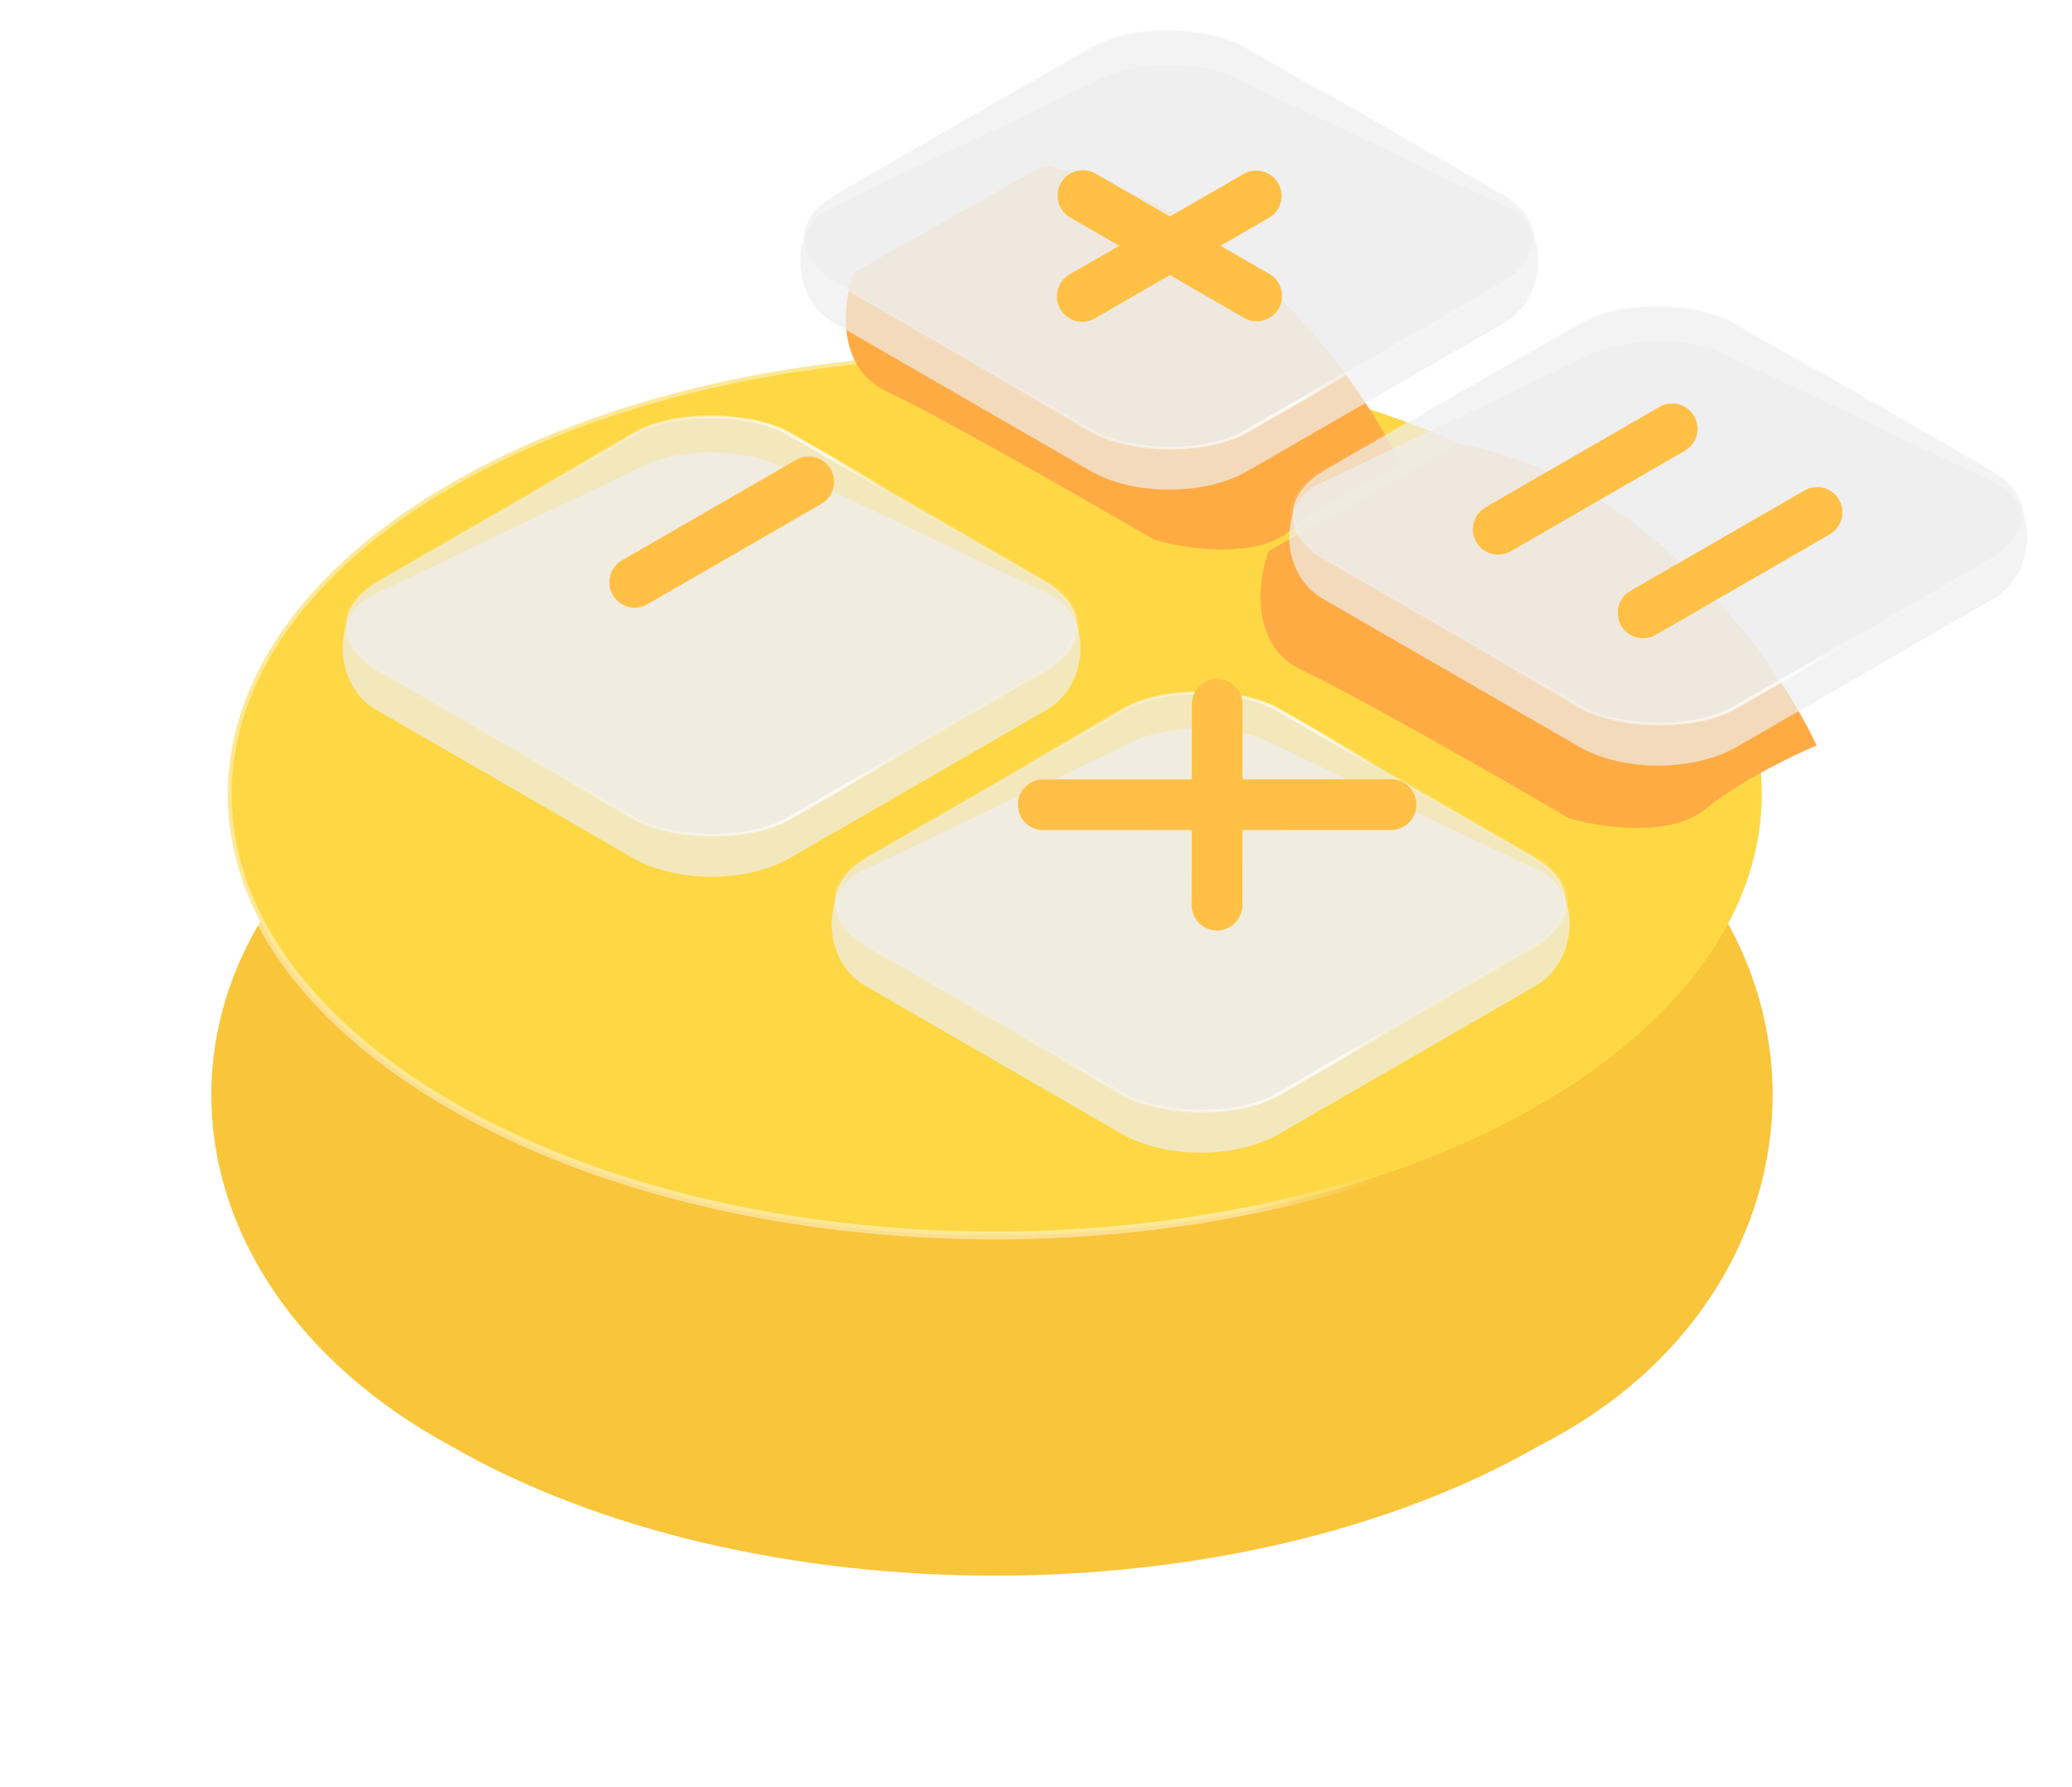
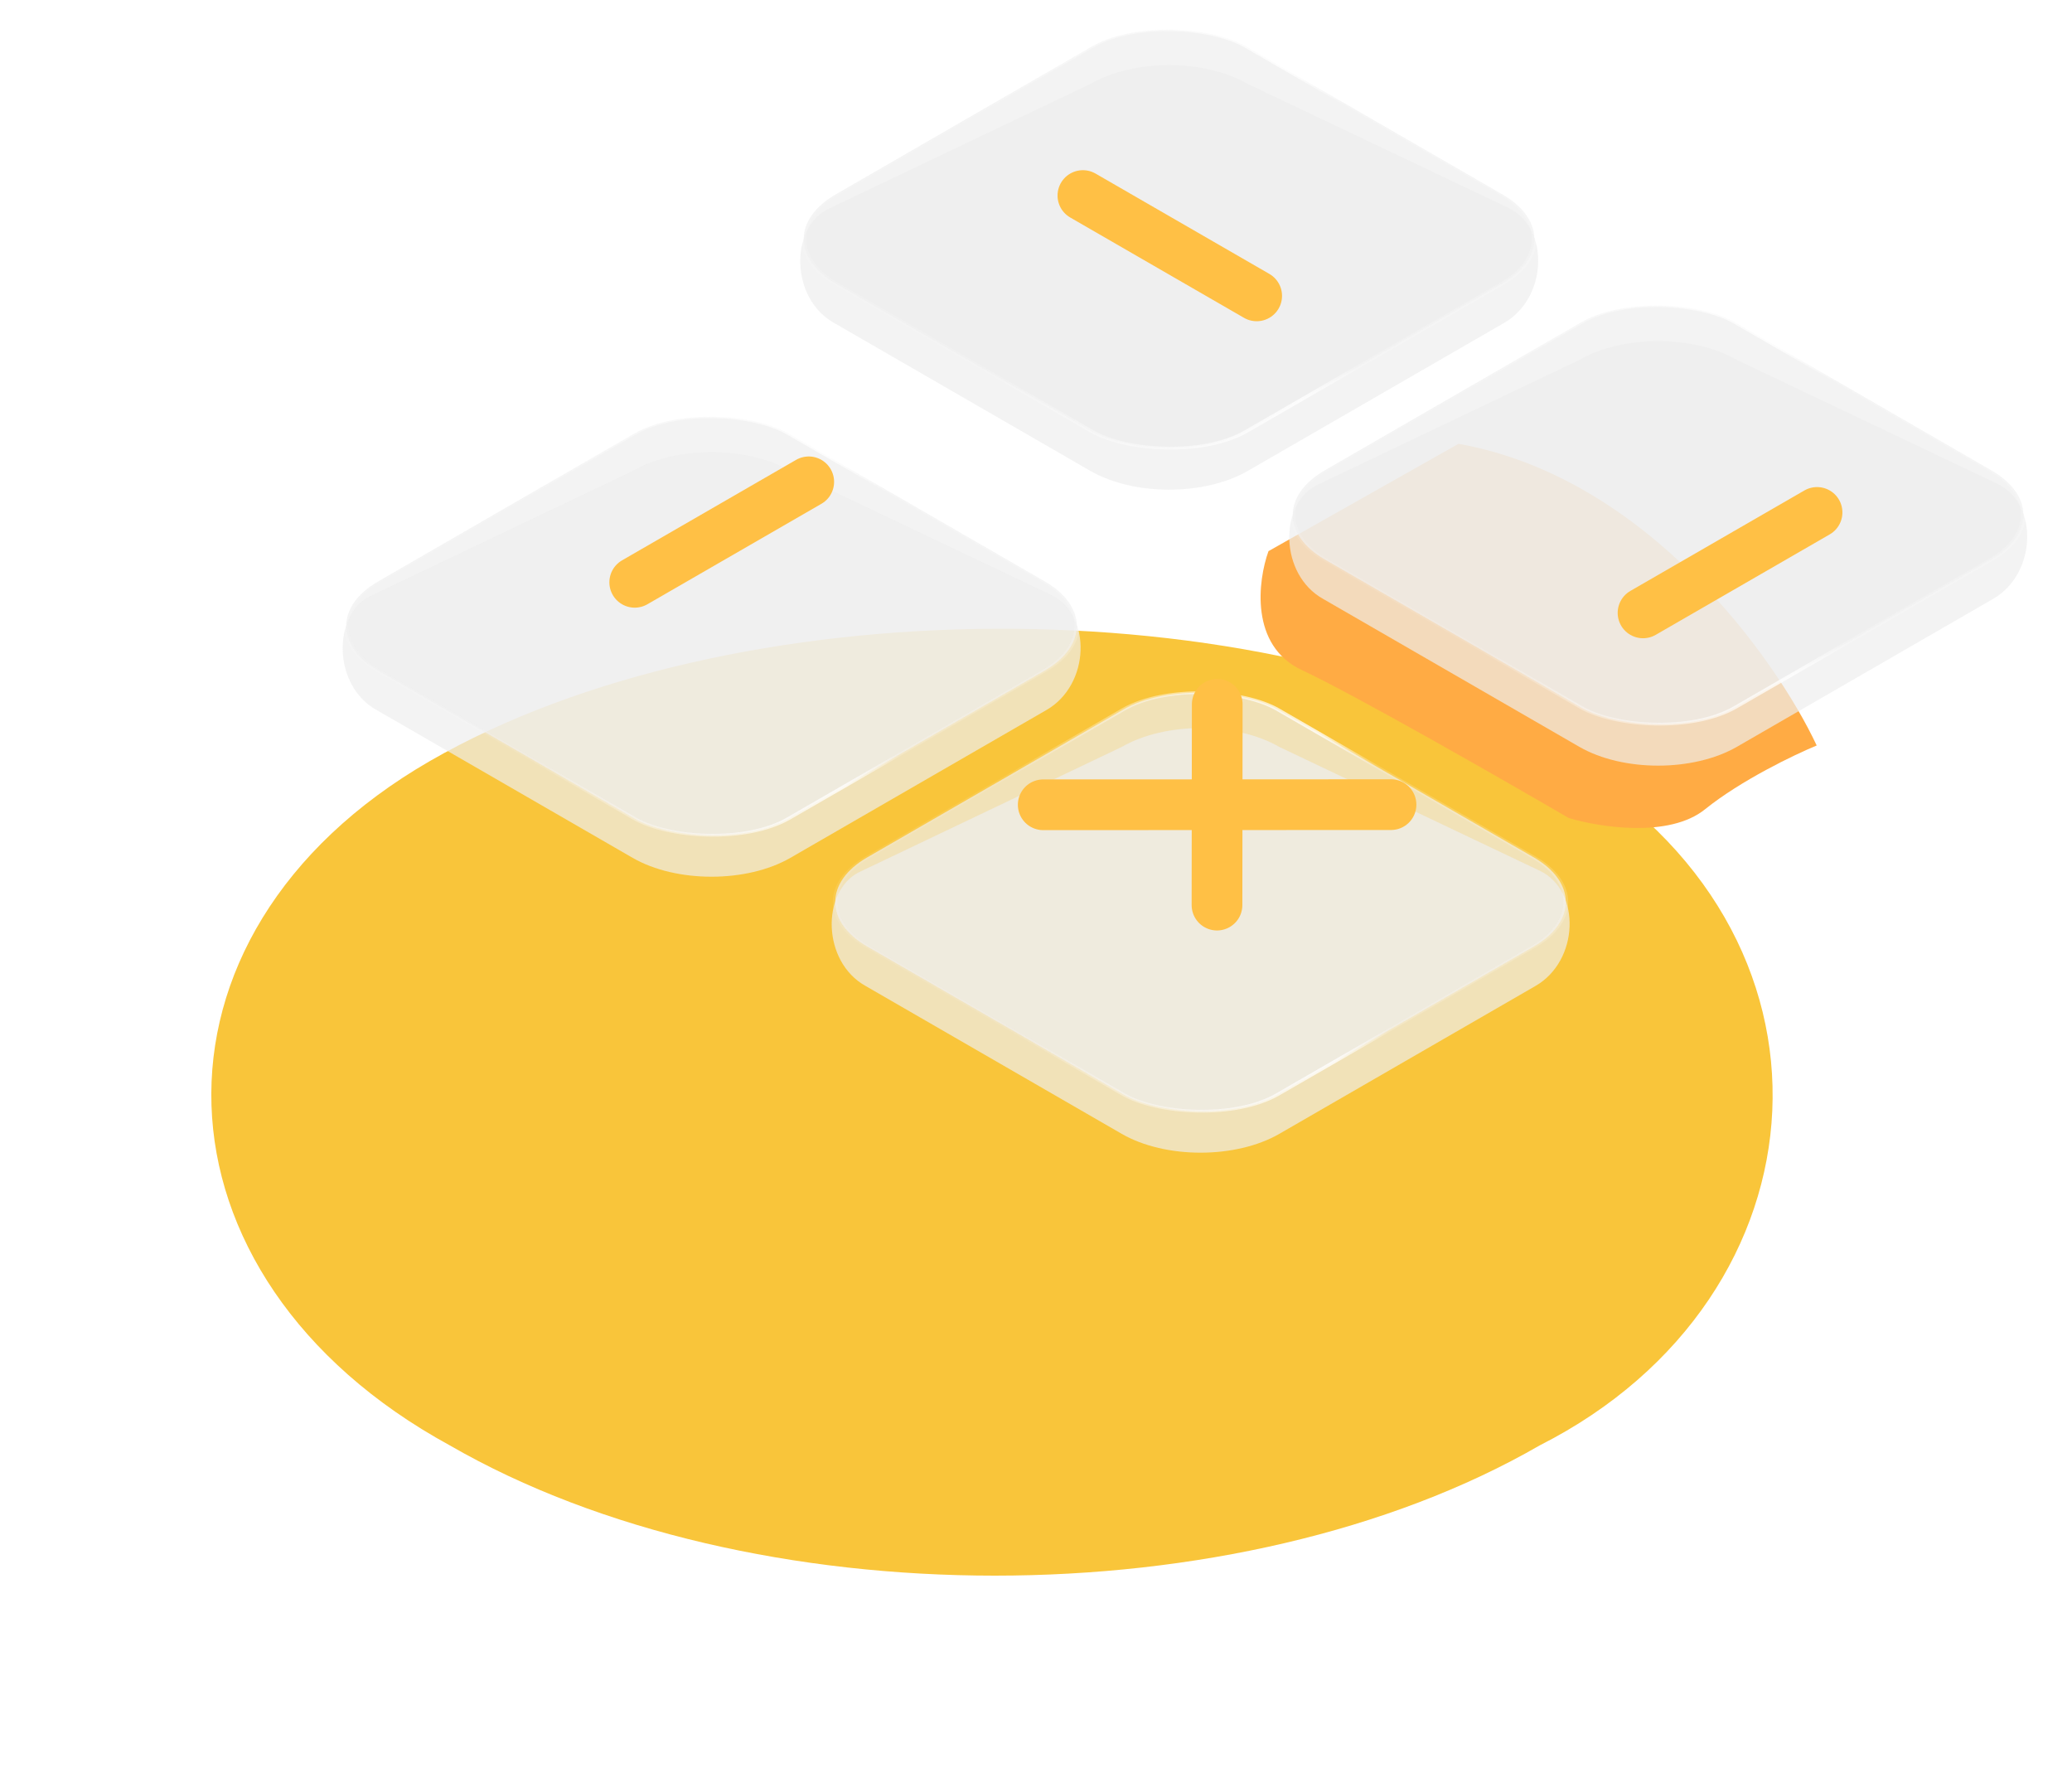
<svg xmlns="http://www.w3.org/2000/svg" width="1279" height="1103" viewBox="0 0 1279 1103" fill="none">
  <g filter="url(#filter0_d_346_282)">
    <path d="M962.551 305.202C1148.41 412.497 1131.19 638.423 950.564 729.929C764.707 837.224 463.375 837.224 277.518 729.929C87.743 626.263 79.442 414.93 265.299 307.635C451.155 200.34 776.694 197.907 962.551 305.202Z" fill="#F9C53A" />
  </g>
-   <path d="M949.352 298.083C1041.84 351.474 1087.53 421.113 1087.53 490.251C1087.53 559.389 1041.84 629.027 949.352 682.419C856.88 735.803 735.529 762.564 614.045 762.564C492.562 762.564 371.21 735.803 278.738 682.419C186.253 629.027 140.562 559.389 140.562 490.251C140.562 421.113 186.253 351.474 278.738 298.083C371.21 244.699 492.562 217.937 614.045 217.937C735.529 217.937 856.88 244.699 949.352 298.083Z" fill="#FED745" stroke="url(#paint0_linear_346_282)" stroke-width="4.865" />
  <g filter="url(#filter1_f_346_282)">
    <path d="M783.013 340.184L900.287 273.938C1017.02 294.707 1096.34 406.729 1121.41 460.144C1107.68 465.814 1074.68 481.63 1052.47 499.534C1030.27 517.439 987.124 510.575 968.324 504.905C926.845 480.734 835.831 428.632 803.603 413.593C771.375 398.553 776.448 358.387 783.013 340.184Z" fill="#FFAB44" />
  </g>
  <g filter="url(#filter2_f_346_282)">
-     <path d="M526.983 168.302L644.257 102.055C760.994 122.825 840.31 234.847 865.377 288.262C851.65 293.931 818.646 309.747 796.445 327.652C774.243 345.556 731.093 338.693 712.294 333.023C670.815 308.852 579.801 256.75 547.573 241.71C515.345 226.67 520.418 186.505 526.983 168.302Z" fill="#FFAB44" />
-   </g>
+     </g>
  <g filter="url(#filter3_d_346_282)">
    <g filter="url(#filter4_b_346_282)">
      <path d="M232.388 369.647C205.55 354.637 205.148 311.68 228.032 299.636L390.525 222.152C417.408 206.633 460.994 206.633 487.877 222.152L649.166 298.834C674.057 311.279 672.897 354.128 646.015 369.647L487.877 460.941C460.994 476.46 417.408 476.46 390.525 460.941L232.388 369.647Z" fill="#EEEEEE" fill-opacity="0.7" />
    </g>
    <g filter="url(#filter5_b_346_282)">
      <rect x="2.086" width="292.599" height="292.599" rx="55" transform="matrix(0.866 -0.5 0.866 0.5 183.997 318.872)" fill="#EEEEEE" fill-opacity="0.7" stroke="url(#paint1_linear_346_282)" stroke-width="2.409" />
    </g>
  </g>
  <g filter="url(#filter6_b_346_282)">
    <path d="M514.838 199.313C488 184.302 487.598 141.346 510.482 129.302L672.975 51.818C699.858 36.298 743.444 36.298 770.327 51.818L931.616 128.499C956.507 140.944 955.348 183.793 928.465 199.313L770.327 290.606C743.444 306.126 699.858 306.126 672.975 290.606L514.838 199.313Z" fill="#EEEEEE" fill-opacity="0.7" />
  </g>
  <g filter="url(#filter7_b_346_282)">
    <rect x="2.086" width="292.599" height="292.599" rx="55" transform="matrix(0.866 -0.5 0.866 0.5 466.442 148.538)" fill="#EEEEEE" fill-opacity="0.7" stroke="url(#paint2_linear_346_282)" stroke-width="2.409" />
  </g>
  <g filter="url(#filter8_d_346_282)">
    <g filter="url(#filter9_b_346_282)">
      <path d="M534.248 539.982C507.41 524.971 507.009 482.015 529.892 469.971L692.386 392.487C719.268 376.967 762.854 376.967 789.737 392.487L951.026 469.168C975.917 481.613 974.758 524.462 947.875 539.982L789.737 631.275C762.854 646.795 719.269 646.795 692.386 631.275L534.248 539.982Z" fill="#EEEEEE" fill-opacity="0.7" />
    </g>
    <g filter="url(#filter10_b_346_282)">
      <rect x="2.086" width="292.599" height="292.599" rx="55" transform="matrix(0.866 -0.5 0.866 0.5 485.853 489.207)" fill="#EEEEEE" fill-opacity="0.7" stroke="url(#paint3_linear_346_282)" stroke-width="2.409" />
    </g>
  </g>
  <g filter="url(#filter11_b_346_282)">
    <path d="M816.697 369.647C789.859 354.637 789.458 311.68 812.341 299.637L974.835 222.153C1001.72 206.633 1045.3 206.633 1072.19 222.153L1233.48 298.834C1258.37 311.279 1257.21 354.128 1230.32 369.647L1072.19 460.941C1045.3 476.461 1001.72 476.461 974.835 460.941L816.697 369.647Z" fill="#EEEEEE" fill-opacity="0.7" />
  </g>
  <g filter="url(#filter12_b_346_282)">
    <rect x="2.086" width="292.599" height="292.599" rx="55" transform="matrix(0.866 -0.5 0.866 0.5 768.302 318.872)" fill="#EEEEEE" fill-opacity="0.7" stroke="url(#paint4_linear_346_282)" stroke-width="2.409" />
  </g>
  <g filter="url(#filter13_i_346_282)">
-     <path d="M668.017 174.145L775.436 112.132" stroke="#FFC045" stroke-width="31.301" stroke-linecap="round" stroke-linejoin="round" />
    <path d="M775.719 173.819L668.447 111.891" stroke="#FFC045" stroke-width="31.301" stroke-linecap="round" stroke-linejoin="round" />
  </g>
  <g filter="url(#filter14_i_346_282)">
-     <path d="M924.796 317.88L1032.21 255.868" stroke="#FFC045" stroke-width="31.301" stroke-linecap="round" stroke-linejoin="round" />
    <path d="M1014.21 369.498L1121.63 307.485" stroke="#FFC045" stroke-width="31.301" stroke-linecap="round" stroke-linejoin="round" />
  </g>
  <g filter="url(#filter15_i_346_282)">
    <path d="M751.227 549.866L751.374 425.925" stroke="#FFC045" stroke-width="31.301" stroke-linecap="round" stroke-linejoin="round" />
    <path d="M858.646 487.853L643.955 487.938" stroke="#FFC045" stroke-width="31.301" stroke-linecap="round" stroke-linejoin="round" />
  </g>
  <g filter="url(#filter16_i_346_282)">
    <path d="M391.799 350.617L499.218 288.604" stroke="#FFC045" stroke-width="31.301" stroke-linecap="round" stroke-linejoin="round" />
  </g>
  <defs>
    <filter id="filter0_d_346_282" x="0.72" y="225.937" width="1223.21" height="876.336" filterUnits="userSpaceOnUse" color-interpolation-filters="sRGB">
      <feFlood flood-opacity="0" result="BackgroundImageFix" />
      <feColorMatrix in="SourceAlpha" type="matrix" values="0 0 0 0 0 0 0 0 0 0 0 0 0 0 0 0 0 0 127 0" result="hardAlpha" />
      <feOffset dy="162.152" />
      <feGaussianBlur stdDeviation="64.861" />
      <feComposite in2="hardAlpha" operator="out" />
      <feColorMatrix type="matrix" values="0 0 0 0 1 0 0 0 0 0.816 0 0 0 0 0.344 0 0 0 0.5 0" />
      <feBlend mode="normal" in2="BackgroundImageFix" result="effect1_dropShadow_346_282" />
      <feBlend mode="normal" in="SourceGraphic" in2="effect1_dropShadow_346_282" result="shape" />
    </filter>
    <filter id="filter1_f_346_282" x="735.166" y="230.967" width="429.212" height="323.072" filterUnits="userSpaceOnUse" color-interpolation-filters="sRGB">
      <feFlood flood-opacity="0" result="BackgroundImageFix" />
      <feBlend mode="normal" in="SourceGraphic" in2="BackgroundImageFix" result="shape" />
      <feGaussianBlur stdDeviation="21.485" result="effect1_foregroundBlur_346_282" />
    </filter>
    <filter id="filter2_f_346_282" x="479.136" y="59.085" width="429.212" height="323.072" filterUnits="userSpaceOnUse" color-interpolation-filters="sRGB">
      <feFlood flood-opacity="0" result="BackgroundImageFix" />
      <feBlend mode="normal" in="SourceGraphic" in2="BackgroundImageFix" result="shape" />
      <feGaussianBlur stdDeviation="21.485" result="effect1_foregroundBlur_346_282" />
    </filter>
    <filter id="filter3_d_346_282" x="136.108" y="179.945" width="606.345" height="436.612" filterUnits="userSpaceOnUse" color-interpolation-filters="sRGB">
      <feFlood flood-opacity="0" result="BackgroundImageFix" />
      <feColorMatrix in="SourceAlpha" type="matrix" values="0 0 0 0 0 0 0 0 0 0 0 0 0 0 0 0 0 0 127 0" result="hardAlpha" />
      <feOffset dy="68.563" />
      <feGaussianBlur stdDeviation="37.707" />
      <feComposite in2="hardAlpha" operator="out" />
      <feColorMatrix type="matrix" values="0 0 0 0 1 0 0 0 0 0.663 0 0 0 0 0.266 0 0 0 1 0" />
      <feBlend mode="normal" in2="BackgroundImageFix" result="effect1_dropShadow_346_282" />
      <feBlend mode="normal" in="SourceGraphic" in2="effect1_dropShadow_346_282" result="shape" />
    </filter>
    <filter id="filter4_b_346_282" x="179.404" y="178.396" width="519.752" height="326.302" filterUnits="userSpaceOnUse" color-interpolation-filters="sRGB">
      <feFlood flood-opacity="0" result="BackgroundImageFix" />
      <feGaussianBlur in="BackgroundImageFix" stdDeviation="16.058" />
      <feComposite in2="SourceAlpha" operator="in" result="effect1_backgroundBlur_346_282" />
      <feBlend mode="normal" in="SourceGraphic" in2="effect1_backgroundBlur_346_282" result="shape" />
    </filter>
    <filter id="filter5_b_346_282" x="180.114" y="154.678" width="518.185" height="326.302" filterUnits="userSpaceOnUse" color-interpolation-filters="sRGB">
      <feFlood flood-opacity="0" result="BackgroundImageFix" />
      <feGaussianBlur in="BackgroundImageFix" stdDeviation="16.058" />
      <feComposite in2="SourceAlpha" operator="in" result="effect1_backgroundBlur_346_282" />
      <feBlend mode="normal" in="SourceGraphic" in2="effect1_backgroundBlur_346_282" result="shape" />
    </filter>
    <filter id="filter6_b_346_282" x="461.855" y="8.061" width="519.752" height="326.302" filterUnits="userSpaceOnUse" color-interpolation-filters="sRGB">
      <feFlood flood-opacity="0" result="BackgroundImageFix" />
      <feGaussianBlur in="BackgroundImageFix" stdDeviation="16.058" />
      <feComposite in2="SourceAlpha" operator="in" result="effect1_backgroundBlur_346_282" />
      <feBlend mode="normal" in="SourceGraphic" in2="effect1_backgroundBlur_346_282" result="shape" />
    </filter>
    <filter id="filter7_b_346_282" x="462.559" y="-15.656" width="518.185" height="326.302" filterUnits="userSpaceOnUse" color-interpolation-filters="sRGB">
      <feFlood flood-opacity="0" result="BackgroundImageFix" />
      <feGaussianBlur in="BackgroundImageFix" stdDeviation="16.058" />
      <feComposite in2="SourceAlpha" operator="in" result="effect1_backgroundBlur_346_282" />
      <feBlend mode="normal" in="SourceGraphic" in2="effect1_backgroundBlur_346_282" result="shape" />
    </filter>
    <filter id="filter8_d_346_282" x="437.968" y="350.279" width="606.345" height="436.612" filterUnits="userSpaceOnUse" color-interpolation-filters="sRGB">
      <feFlood flood-opacity="0" result="BackgroundImageFix" />
      <feColorMatrix in="SourceAlpha" type="matrix" values="0 0 0 0 0 0 0 0 0 0 0 0 0 0 0 0 0 0 127 0" result="hardAlpha" />
      <feOffset dy="68.563" />
      <feGaussianBlur stdDeviation="37.707" />
      <feComposite in2="hardAlpha" operator="out" />
      <feColorMatrix type="matrix" values="0 0 0 0 1 0 0 0 0 0.663 0 0 0 0 0.266 0 0 0 1 0" />
      <feBlend mode="normal" in2="BackgroundImageFix" result="effect1_dropShadow_346_282" />
      <feBlend mode="normal" in="SourceGraphic" in2="effect1_dropShadow_346_282" result="shape" />
    </filter>
    <filter id="filter9_b_346_282" x="481.265" y="348.73" width="519.752" height="326.302" filterUnits="userSpaceOnUse" color-interpolation-filters="sRGB">
      <feFlood flood-opacity="0" result="BackgroundImageFix" />
      <feGaussianBlur in="BackgroundImageFix" stdDeviation="16.058" />
      <feComposite in2="SourceAlpha" operator="in" result="effect1_backgroundBlur_346_282" />
      <feBlend mode="normal" in="SourceGraphic" in2="effect1_backgroundBlur_346_282" result="shape" />
    </filter>
    <filter id="filter10_b_346_282" x="481.97" y="325.013" width="518.185" height="326.302" filterUnits="userSpaceOnUse" color-interpolation-filters="sRGB">
      <feFlood flood-opacity="0" result="BackgroundImageFix" />
      <feGaussianBlur in="BackgroundImageFix" stdDeviation="16.058" />
      <feComposite in2="SourceAlpha" operator="in" result="effect1_backgroundBlur_346_282" />
      <feBlend mode="normal" in="SourceGraphic" in2="effect1_backgroundBlur_346_282" result="shape" />
    </filter>
    <filter id="filter11_b_346_282" x="763.714" y="178.396" width="519.752" height="326.302" filterUnits="userSpaceOnUse" color-interpolation-filters="sRGB">
      <feFlood flood-opacity="0" result="BackgroundImageFix" />
      <feGaussianBlur in="BackgroundImageFix" stdDeviation="16.058" />
      <feComposite in2="SourceAlpha" operator="in" result="effect1_backgroundBlur_346_282" />
      <feBlend mode="normal" in="SourceGraphic" in2="effect1_backgroundBlur_346_282" result="shape" />
    </filter>
    <filter id="filter12_b_346_282" x="764.419" y="154.678" width="518.185" height="326.302" filterUnits="userSpaceOnUse" color-interpolation-filters="sRGB">
      <feFlood flood-opacity="0" result="BackgroundImageFix" />
      <feGaussianBlur in="BackgroundImageFix" stdDeviation="16.058" />
      <feComposite in2="SourceAlpha" operator="in" result="effect1_backgroundBlur_346_282" />
      <feBlend mode="normal" in="SourceGraphic" in2="effect1_backgroundBlur_346_282" result="shape" />
    </filter>
    <filter id="filter13_i_346_282" x="648.849" y="100.825" width="146.038" height="88.173" filterUnits="userSpaceOnUse" color-interpolation-filters="sRGB">
      <feFlood flood-opacity="0" result="BackgroundImageFix" />
      <feBlend mode="normal" in="SourceGraphic" in2="BackgroundImageFix" result="shape" />
      <feColorMatrix in="SourceAlpha" type="matrix" values="0 0 0 0 0 0 0 0 0 0 0 0 0 0 0 0 0 0 127 0" result="hardAlpha" />
      <feOffset dy="8.805" />
      <feGaussianBlur stdDeviation="1.894" />
      <feComposite in2="hardAlpha" operator="arithmetic" k2="-1" k3="1" />
      <feColorMatrix type="matrix" values="0 0 0 0 1 0 0 0 0 1 0 0 0 0 1 0 0 0 1 0" />
      <feBlend mode="normal" in2="shape" result="effect1_innerShadow_346_282" />
    </filter>
    <filter id="filter14_i_346_282" x="905.628" y="244.802" width="235.165" height="139.549" filterUnits="userSpaceOnUse" color-interpolation-filters="sRGB">
      <feFlood flood-opacity="0" result="BackgroundImageFix" />
      <feBlend mode="normal" in="SourceGraphic" in2="BackgroundImageFix" result="shape" />
      <feColorMatrix in="SourceAlpha" type="matrix" values="0 0 0 0 0 0 0 0 0 0 0 0 0 0 0 0 0 0 127 0" result="hardAlpha" />
      <feOffset dy="8.805" />
      <feGaussianBlur stdDeviation="1.894" />
      <feComposite in2="hardAlpha" operator="arithmetic" k2="-1" k3="1" />
      <feColorMatrix type="matrix" values="0 0 0 0 1 0 0 0 0 1 0 0 0 0 1 0 0 0 1 0" />
      <feBlend mode="normal" in2="shape" result="effect1_innerShadow_346_282" />
    </filter>
    <filter id="filter15_i_346_282" x="624.787" y="414.859" width="253.026" height="149.86" filterUnits="userSpaceOnUse" color-interpolation-filters="sRGB">
      <feFlood flood-opacity="0" result="BackgroundImageFix" />
      <feBlend mode="normal" in="SourceGraphic" in2="BackgroundImageFix" result="shape" />
      <feColorMatrix in="SourceAlpha" type="matrix" values="0 0 0 0 0 0 0 0 0 0 0 0 0 0 0 0 0 0 127 0" result="hardAlpha" />
      <feOffset dy="8.805" />
      <feGaussianBlur stdDeviation="1.894" />
      <feComposite in2="hardAlpha" operator="arithmetic" k2="-1" k3="1" />
      <feColorMatrix type="matrix" values="0 0 0 0 1 0 0 0 0 1 0 0 0 0 1 0 0 0 1 0" />
      <feBlend mode="normal" in2="shape" result="effect1_innerShadow_346_282" />
    </filter>
    <filter id="filter16_i_346_282" x="372.631" y="277.539" width="145.755" height="87.932" filterUnits="userSpaceOnUse" color-interpolation-filters="sRGB">
      <feFlood flood-opacity="0" result="BackgroundImageFix" />
      <feBlend mode="normal" in="SourceGraphic" in2="BackgroundImageFix" result="shape" />
      <feColorMatrix in="SourceAlpha" type="matrix" values="0 0 0 0 0 0 0 0 0 0 0 0 0 0 0 0 0 0 127 0" result="hardAlpha" />
      <feOffset dy="8.805" />
      <feGaussianBlur stdDeviation="1.894" />
      <feComposite in2="hardAlpha" operator="arithmetic" k2="-1" k3="1" />
      <feColorMatrix type="matrix" values="0 0 0 0 1 0 0 0 0 1 0 0 0 0 1 0 0 0 1 0" />
      <feBlend mode="normal" in2="shape" result="effect1_innerShadow_346_282" />
    </filter>
    <linearGradient id="paint0_linear_346_282" x1="273.082" y1="614.629" x2="844.519" y2="582.907" gradientUnits="userSpaceOnUse">
      <stop stop-color="white" stop-opacity="0.43" />
      <stop offset="0.847" stop-color="white" stop-opacity="0.44" />
      <stop offset="1" stop-color="white" stop-opacity="0" />
    </linearGradient>
    <linearGradient id="paint1_linear_346_282" x1="35.606" y1="129.238" x2="170.28" y2="256.679" gradientUnits="userSpaceOnUse">
      <stop stop-color="white" stop-opacity="0.09" />
      <stop offset="0.847" stop-color="white" stop-opacity="0.79" />
      <stop offset="1" stop-color="white" stop-opacity="0.17" />
    </linearGradient>
    <linearGradient id="paint2_linear_346_282" x1="35.606" y1="129.238" x2="170.28" y2="256.679" gradientUnits="userSpaceOnUse">
      <stop stop-color="white" stop-opacity="0.09" />
      <stop offset="0.847" stop-color="white" stop-opacity="0.79" />
      <stop offset="1" stop-color="white" stop-opacity="0.17" />
    </linearGradient>
    <linearGradient id="paint3_linear_346_282" x1="35.606" y1="129.238" x2="170.28" y2="256.679" gradientUnits="userSpaceOnUse">
      <stop stop-color="white" stop-opacity="0.09" />
      <stop offset="0.847" stop-color="white" stop-opacity="0.79" />
      <stop offset="1" stop-color="white" stop-opacity="0.17" />
    </linearGradient>
    <linearGradient id="paint4_linear_346_282" x1="35.606" y1="129.238" x2="170.28" y2="256.679" gradientUnits="userSpaceOnUse">
      <stop stop-color="white" stop-opacity="0.09" />
      <stop offset="0.847" stop-color="white" stop-opacity="0.79" />
      <stop offset="1" stop-color="white" stop-opacity="0.17" />
    </linearGradient>
  </defs>
</svg>